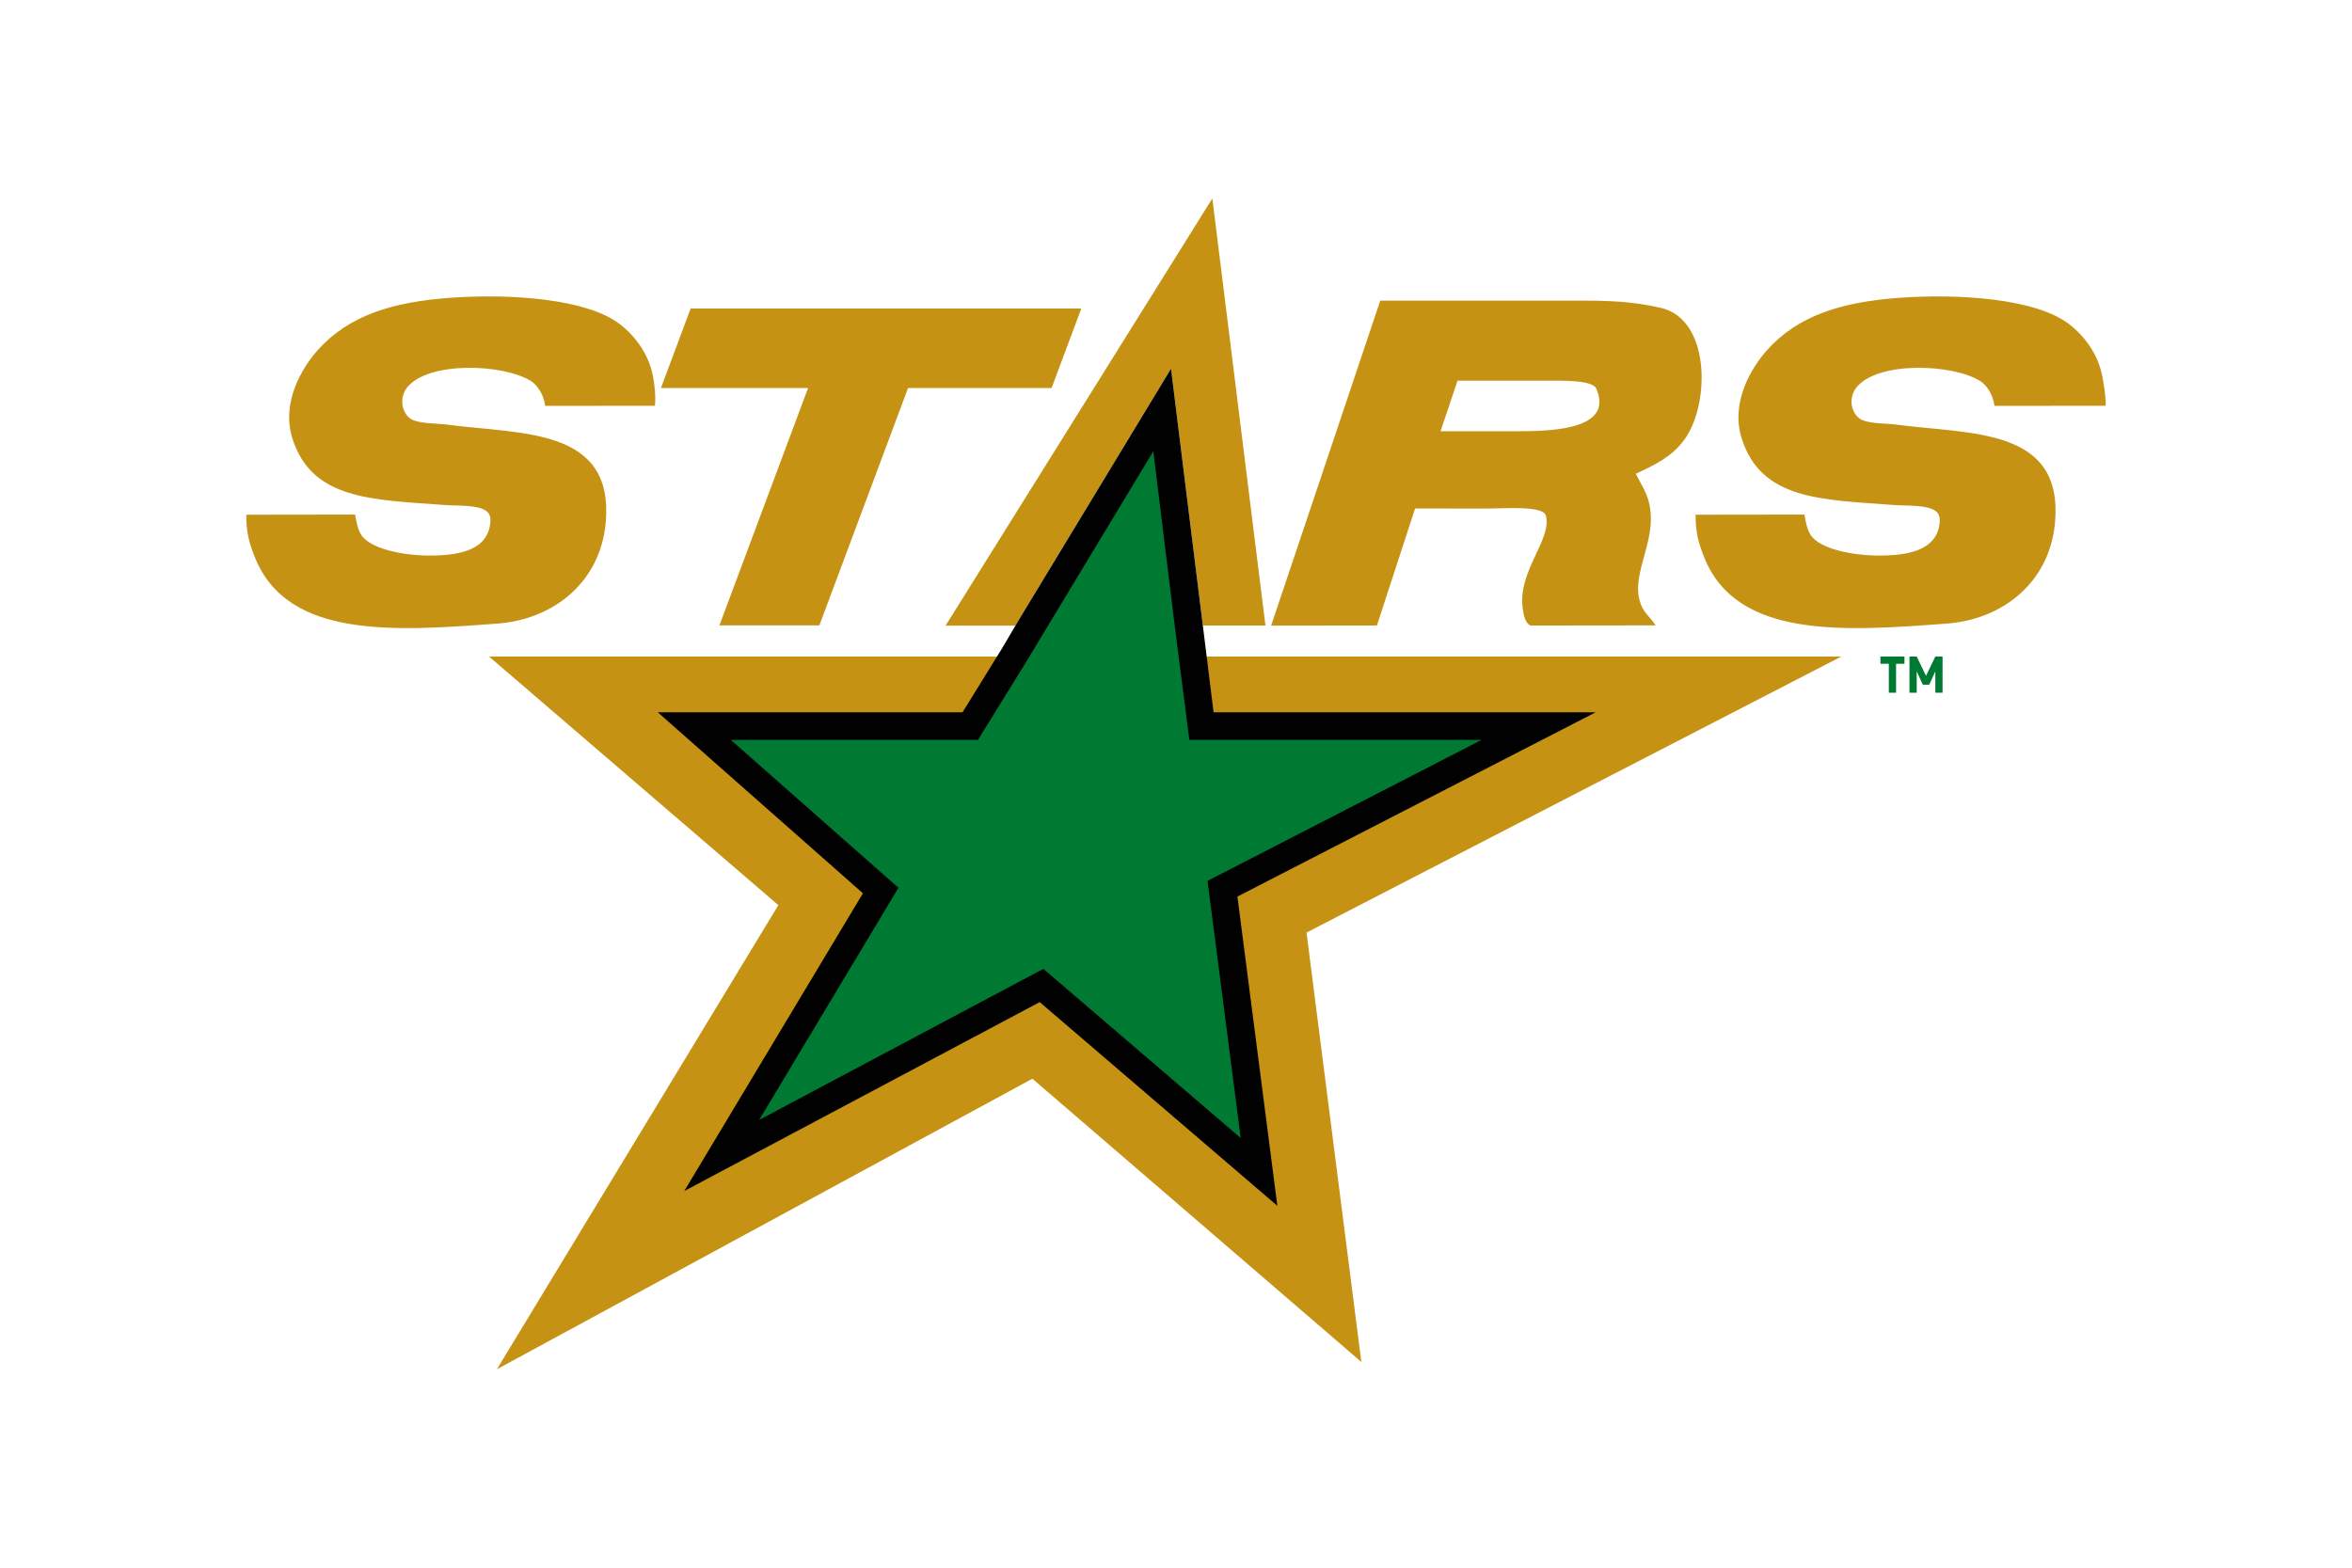
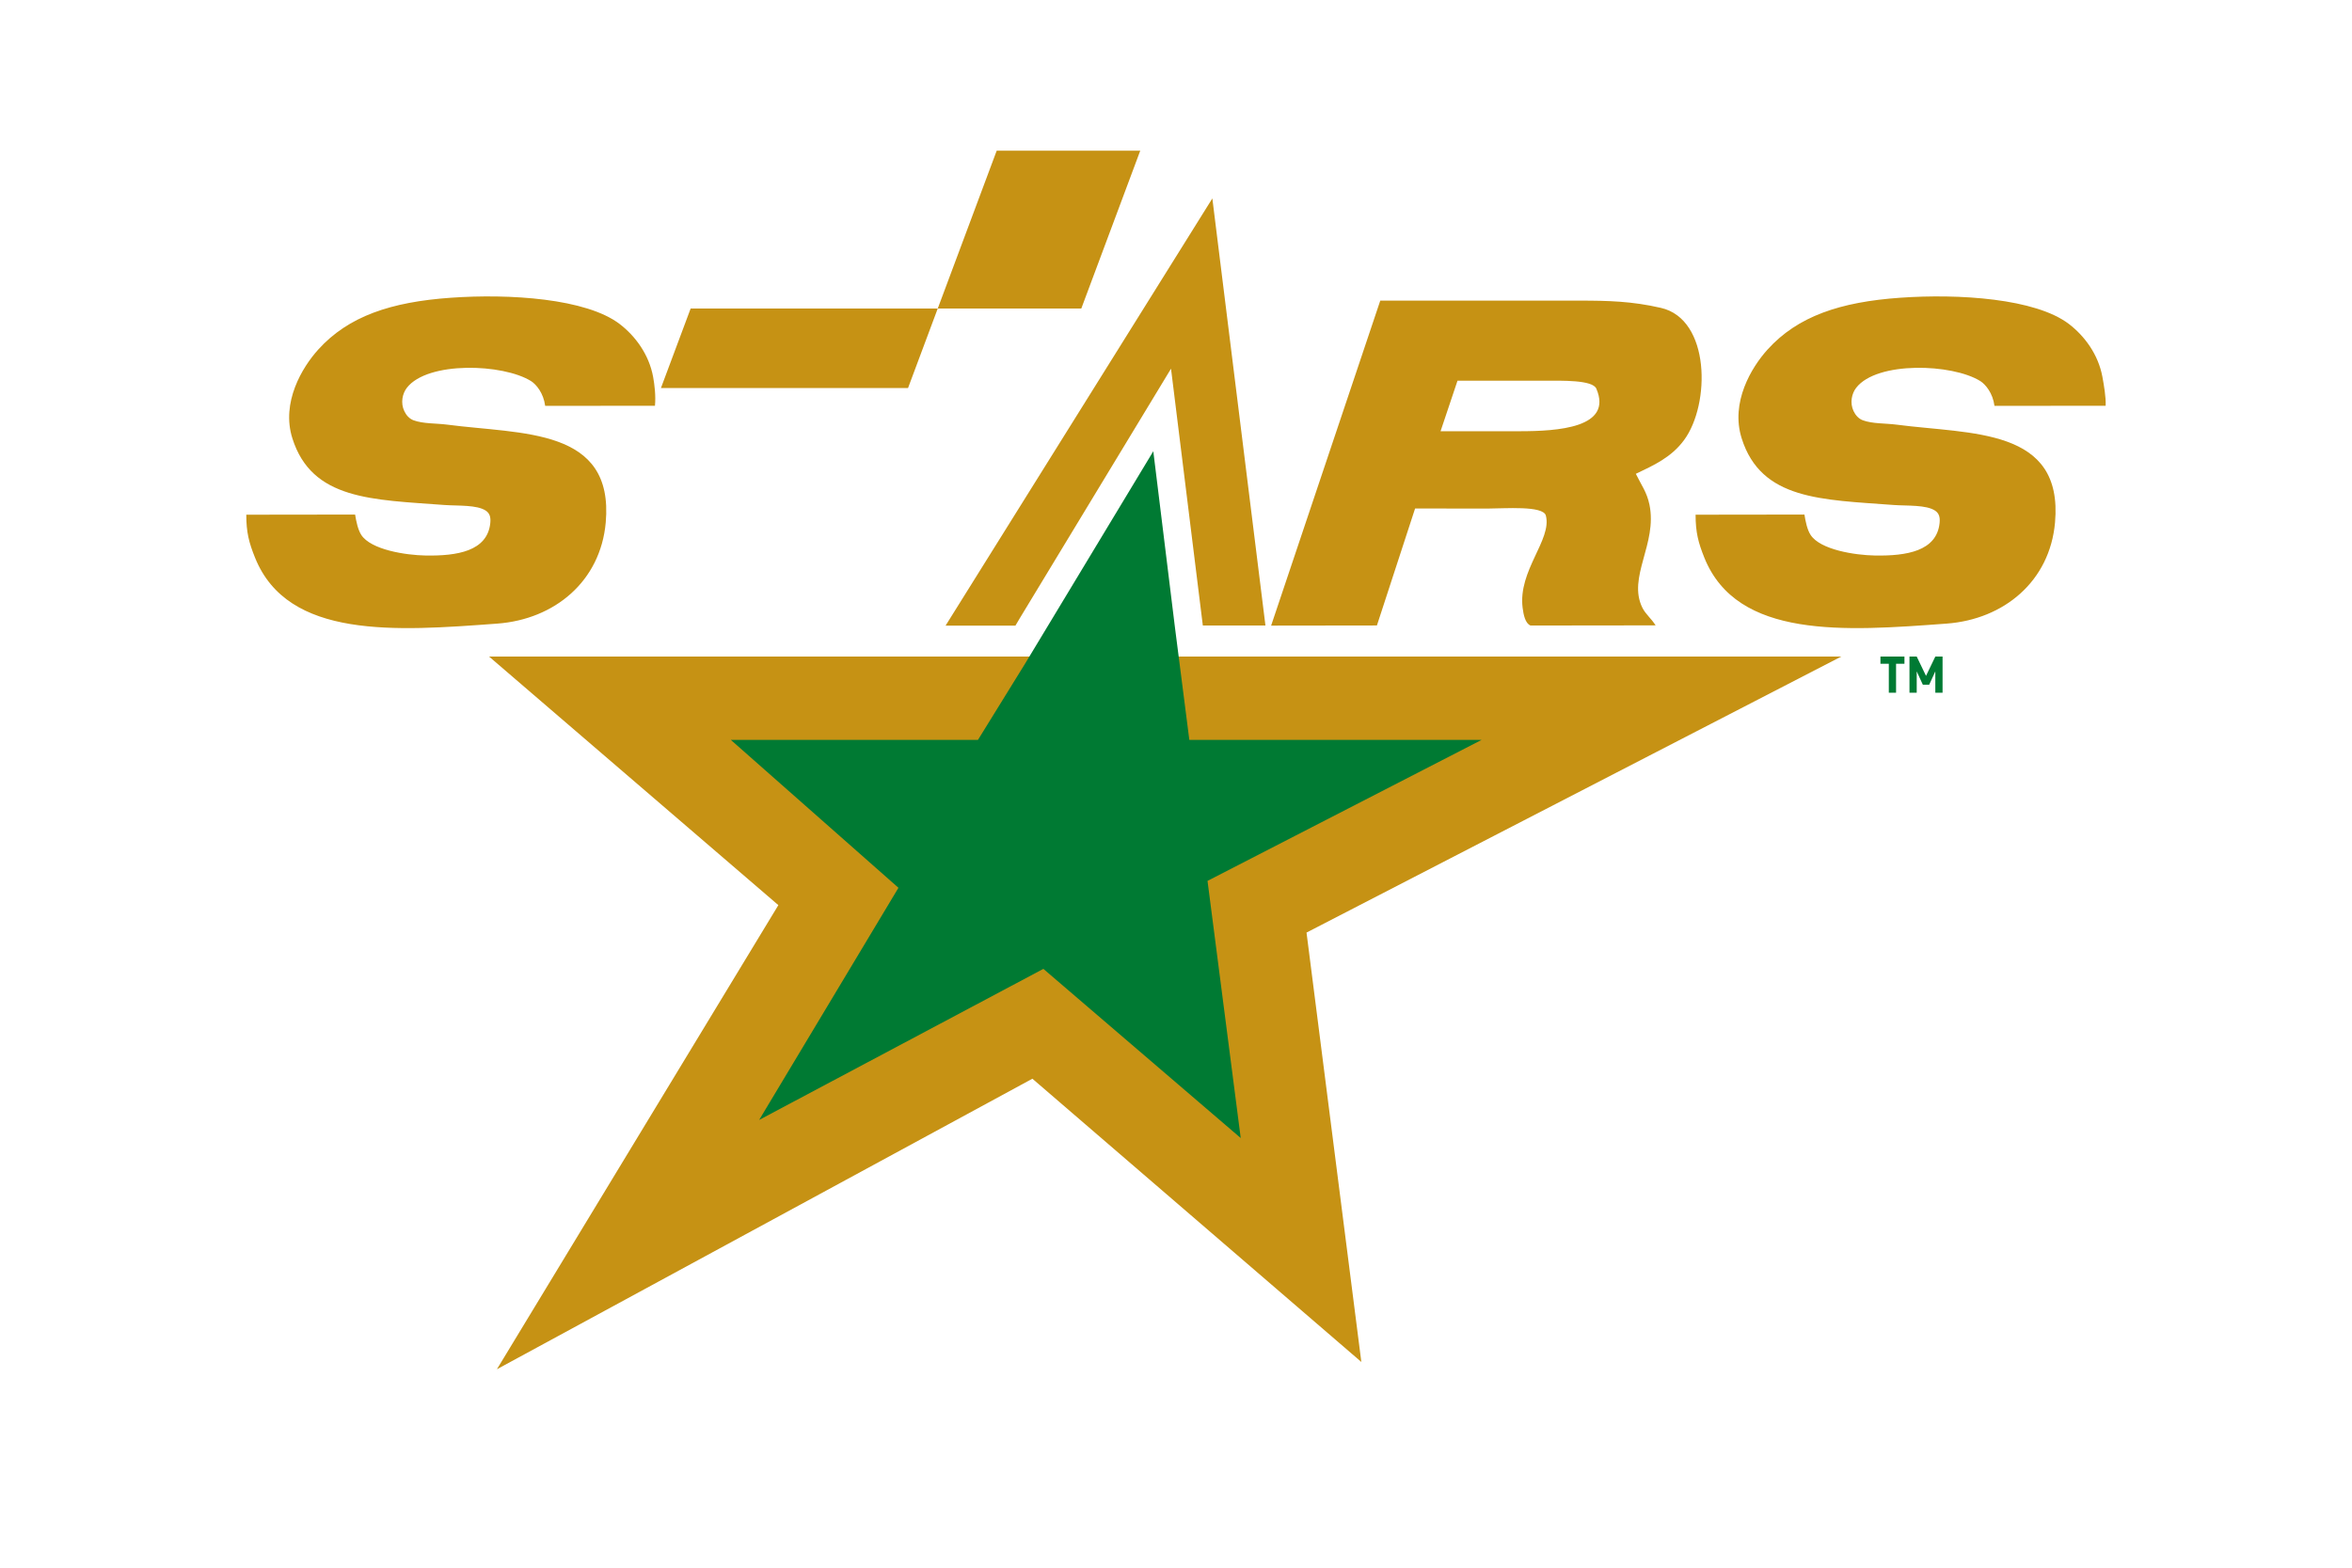
<svg xmlns="http://www.w3.org/2000/svg" viewBox="0 0 960 640" width="960" height="640" xml:space="preserve">
  <path fill="#007A33" d="M773.902 270.975V282.8h-2.957v-11.824h-3.422v-2.937h9.802v2.937h-3.423zm16.023 11.825v-8.713l-2.49 5.428h-2.611l-2.49-5.428v8.713h-2.957v-14.762h2.956l3.797 7.883 3.795-7.883h2.957V282.8h-2.957z" />
  <g fill="#C69214">
-     <path d="m199.621 268.038 118.075 101.478-114.882 189.475L421.386 440.38l134.263 115.633-22.376-175.294 218.257-112.68H199.62M814.07 165.679c-.676-5.21-3.642-8.735-5.74-10.083-11.427-7.17-42.226-8.21-50.688 2.701-1.842 2.35-2.675 6.17-1.088 9.52.775 1.625 1.998 3.093 3.772 3.758 4.006 1.472 9.235 1.194 13.79 1.785 30.533 4.015 68.128 1.133 64.67 39.975-2.132 23.952-20.818 39.504-44.254 41.249-41.592 3.093-85.483 6.346-98.871-26.891-2.457-6.113-3.585-10.326-3.585-17.57 8.864 0 35.892-.058 44.433-.058.42 2.781 1.154 6.245 2.507 8.303 3.936 6.072 18.088 8.285 26.323 8.421 12.77.199 25.139-1.74 26.333-13.26.247-2.428-.244-3.975-1.791-5.033-3.643-2.468-11.399-1.939-16.846-2.331-29.455-2.212-54.194-1.979-62.155-27.244-4.614-14.63 3.967-28.93 10.566-36.216 12.31-13.612 29.665-19.43 54.097-21.153 23.984-1.7 55.283.274 68.972 10.753 6.25 4.8 11.91 12.3 13.613 21.528.589 3.208 1.51 8.479 1.322 11.828-10.44 0-37.115.018-45.38.018zM624.7 255.368c-2.163-.881-2.868-4.446-3.22-7.227-1.94-15.24 12.072-27.834 9.479-37.666-1.078-4.151-16.934-2.86-23.425-2.86-9.285 0-18.305-.018-29.947-.018l-15.581 47.749-43.179.057 44.55-132.674h81.32c11.674 0 21.37.233 33.21 2.957 20.242 4.6 20.242 39.35 9.48 53.958-5.28 7.152-12.38 10.286-19.694 13.79 2.282 4.701 4.475 7.425 5.552 12.576 3.33 15.98-9.087 29.65-2.868 42.13 1.31 2.623 3.701 4.443 5.376 7.167l-51.052.061zm-4.485-79.324c15.629 0 38.203-1.393 31.348-17.377-1.538-3.622-14.22-3.248-20.732-3.248h-35.932l-6.923 20.642 32.239-.017zM416.155 252.539l61.807-102.024 12.988 104.853h25.557l-21.673-174.36-108.88 174.395h28.511zM441.344 125.96h-159.45l-12.124 32.456h60.06l-36.185 96.89h40.797l36.187-96.89h58.592zM222.517 165.679c-.676-5.21-3.633-8.735-5.737-10.083-11.43-7.17-42.219-8.21-50.7 2.701-1.831 2.35-2.653 6.17-1.066 9.52.762 1.625 1.996 3.093 3.759 3.758 4.006 1.472 9.245 1.194 13.789 1.785 30.535 4.015 68.13 1.133 64.674 39.975-2.144 23.952-20.83 39.504-44.257 41.249-41.579 3.093-85.483 6.346-98.869-26.891-2.468-6.113-3.585-10.326-3.585-17.57 8.874 0 35.892-.058 44.422-.058.43 2.781 1.174 6.245 2.507 8.303 3.947 6.072 18.097 8.285 26.334 8.421 12.769.199 25.148-1.74 26.333-13.26.245-2.428-.244-3.975-1.791-5.033-3.644-2.468-11.41-1.939-16.835-2.331-29.469-2.212-54.195-1.979-62.168-27.244-4.612-14.63 3.977-28.93 10.568-36.216 12.309-13.612 29.672-19.43 54.106-21.153 23.973-1.7 55.282.274 68.964 10.753 6.257 4.8 11.907 12.3 13.612 21.528.587 3.208 1.135 7.756.754 11.828-10.429 0-36.538.018-44.814.018z" />
+     <path d="m199.621 268.038 118.075 101.478-114.882 189.475L421.386 440.38l134.263 115.633-22.376-175.294 218.257-112.68H199.62M814.07 165.679c-.676-5.21-3.642-8.735-5.74-10.083-11.427-7.17-42.226-8.21-50.688 2.701-1.842 2.35-2.675 6.17-1.088 9.52.775 1.625 1.998 3.093 3.772 3.758 4.006 1.472 9.235 1.194 13.79 1.785 30.533 4.015 68.128 1.133 64.67 39.975-2.132 23.952-20.818 39.504-44.254 41.249-41.592 3.093-85.483 6.346-98.871-26.891-2.457-6.113-3.585-10.326-3.585-17.57 8.864 0 35.892-.058 44.433-.058.42 2.781 1.154 6.245 2.507 8.303 3.936 6.072 18.088 8.285 26.323 8.421 12.77.199 25.139-1.74 26.333-13.26.247-2.428-.244-3.975-1.791-5.033-3.643-2.468-11.399-1.939-16.846-2.331-29.455-2.212-54.194-1.979-62.155-27.244-4.614-14.63 3.967-28.93 10.566-36.216 12.31-13.612 29.665-19.43 54.097-21.153 23.984-1.7 55.283.274 68.972 10.753 6.25 4.8 11.91 12.3 13.613 21.528.589 3.208 1.51 8.479 1.322 11.828-10.44 0-37.115.018-45.38.018zM624.7 255.368c-2.163-.881-2.868-4.446-3.22-7.227-1.94-15.24 12.072-27.834 9.479-37.666-1.078-4.151-16.934-2.86-23.425-2.86-9.285 0-18.305-.018-29.947-.018l-15.581 47.749-43.179.057 44.55-132.674h81.32c11.674 0 21.37.233 33.21 2.957 20.242 4.6 20.242 39.35 9.48 53.958-5.28 7.152-12.38 10.286-19.694 13.79 2.282 4.701 4.475 7.425 5.552 12.576 3.33 15.98-9.087 29.65-2.868 42.13 1.31 2.623 3.701 4.443 5.376 7.167l-51.052.061zm-4.485-79.324c15.629 0 38.203-1.393 31.348-17.377-1.538-3.622-14.22-3.248-20.732-3.248h-35.932l-6.923 20.642 32.239-.017zM416.155 252.539l61.807-102.024 12.988 104.853h25.557l-21.673-174.36-108.88 174.395h28.511zM441.344 125.96h-159.45l-12.124 32.456h60.06h40.797l36.187-96.89h58.592zM222.517 165.679c-.676-5.21-3.633-8.735-5.737-10.083-11.43-7.17-42.219-8.21-50.7 2.701-1.831 2.35-2.653 6.17-1.066 9.52.762 1.625 1.996 3.093 3.759 3.758 4.006 1.472 9.245 1.194 13.789 1.785 30.535 4.015 68.13 1.133 64.674 39.975-2.144 23.952-20.83 39.504-44.257 41.249-41.579 3.093-85.483 6.346-98.869-26.891-2.468-6.113-3.585-10.326-3.585-17.57 8.874 0 35.892-.058 44.422-.058.43 2.781 1.174 6.245 2.507 8.303 3.947 6.072 18.097 8.285 26.334 8.421 12.769.199 25.148-1.74 26.333-13.26.245-2.428-.244-3.975-1.791-5.033-3.644-2.468-11.41-1.939-16.835-2.331-29.469-2.212-54.195-1.979-62.168-27.244-4.612-14.63 3.977-28.93 10.568-36.216 12.309-13.612 29.672-19.43 54.106-21.153 23.973-1.7 55.282.274 68.964 10.753 6.257 4.8 11.907 12.3 13.612 21.528.587 3.208 1.135 7.756.754 11.828-10.429 0-36.538.018-44.814.018z" />
  </g>
-   <path fill="#010101" d="m521.365 492.27-96.996-83.162-145.08 77.12 72.924-121.546-83.75-73.904h124.414l15.885-25.706 7.393-12.533 61.807-102.024 17.374 140.263h155.978L505.07 366.02l16.296 126.25z" />
  <path fill="#007A33" d="M604.729 302.06H485.442l-5.885-46.03-8.823-71.811-52.314 86.683-19.254 31.157H298.298l68.418 60.375-56.856 94.77 116.008-61.67 80.55 69.061-13.552-104.981z" />
</svg>